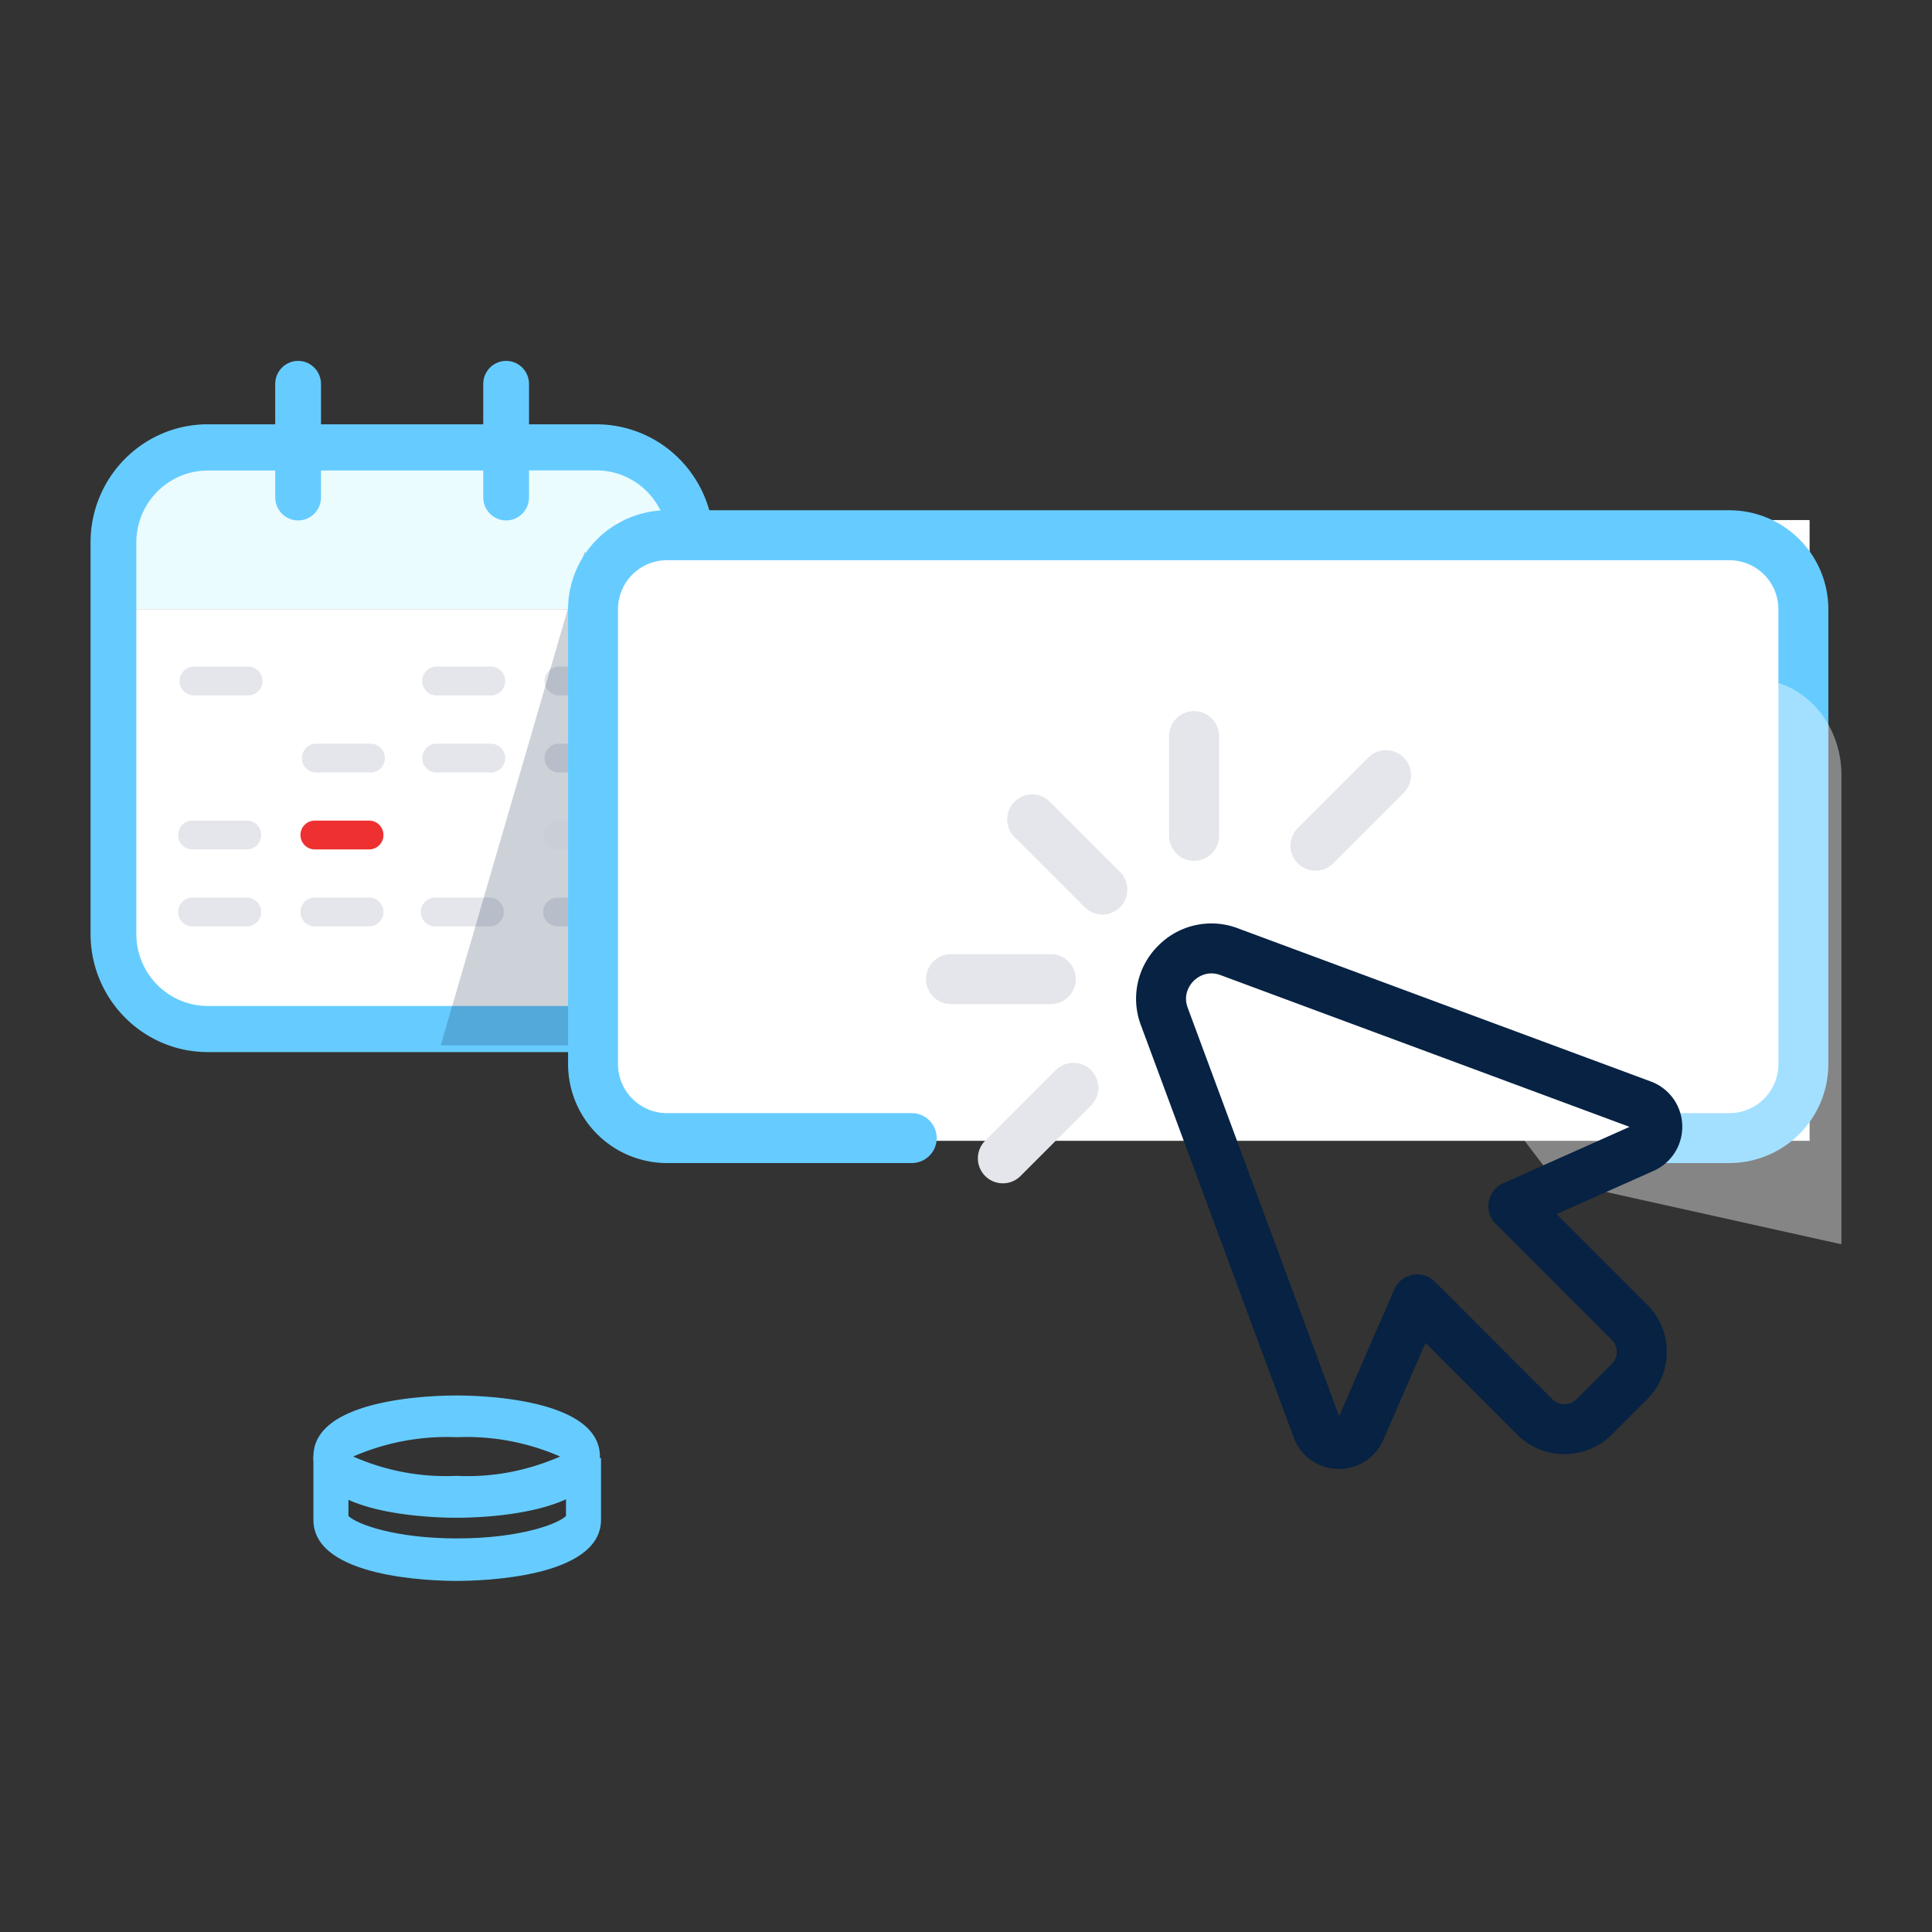
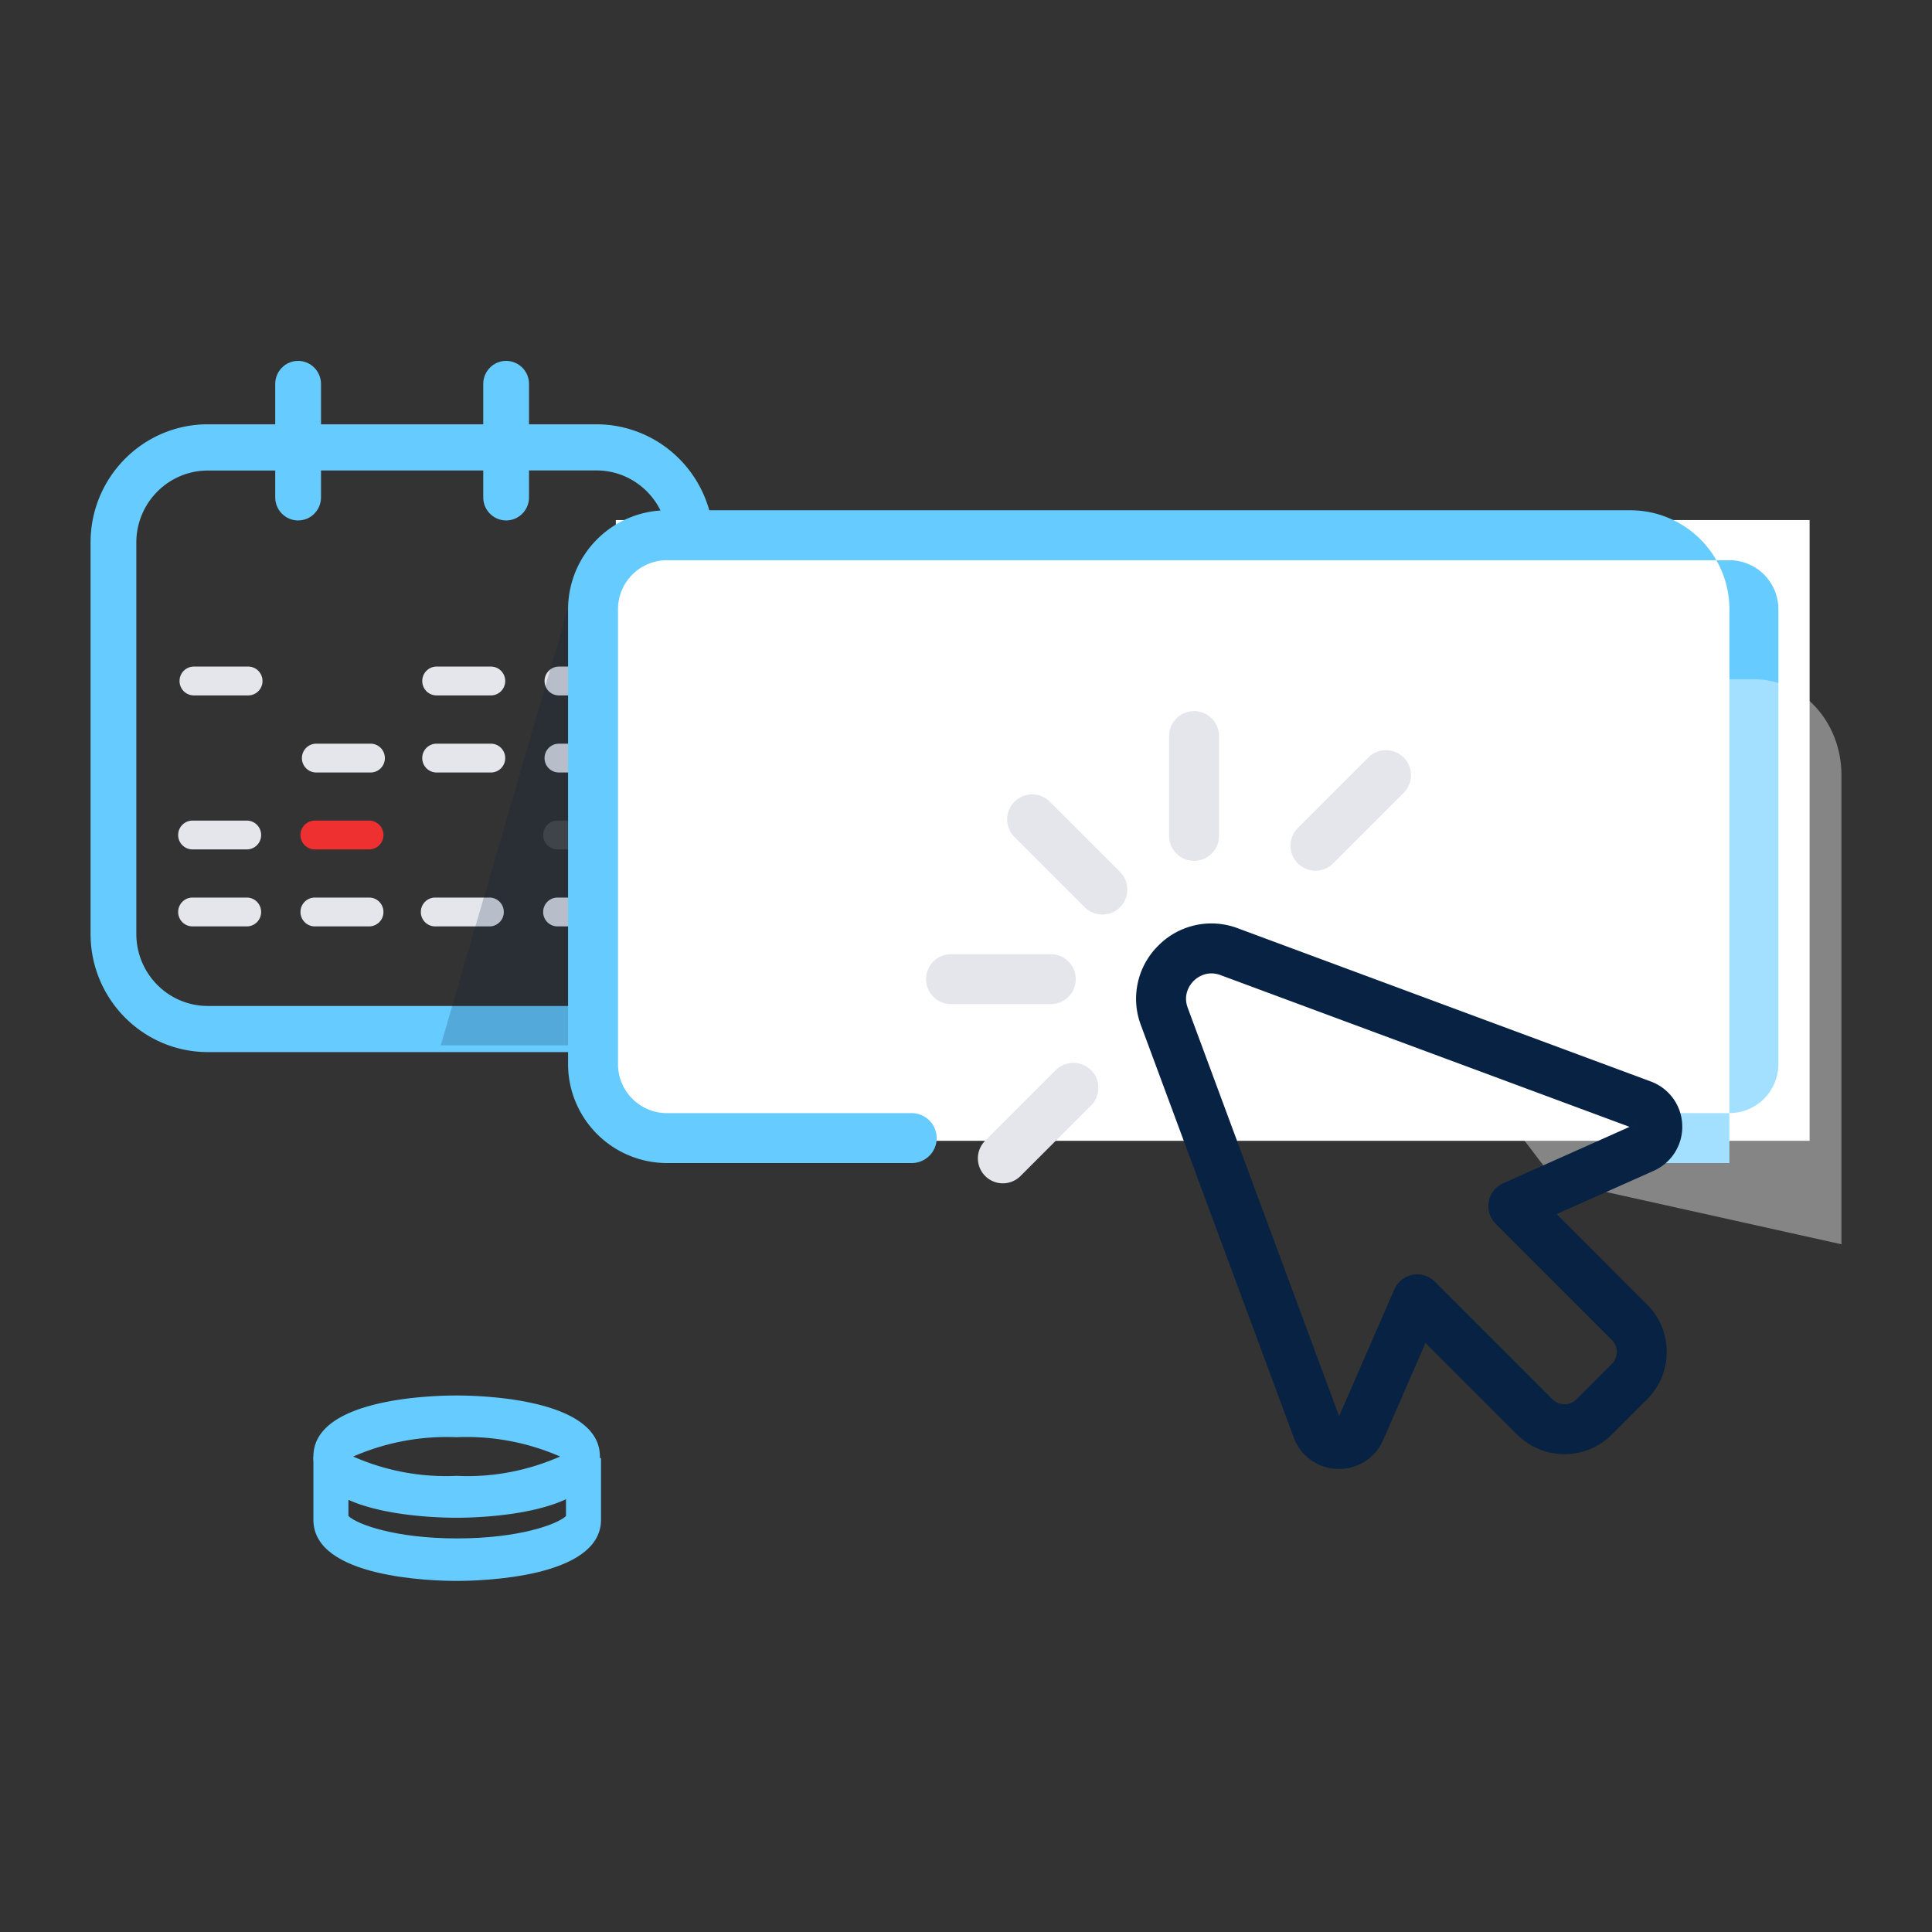
<svg xmlns="http://www.w3.org/2000/svg" width="128" height="128" fill="none">
  <rect width="100%" height="100%" fill="#333333" stroke="none" />
-   <path d="M45.76 35.75c0-3.48-2.8-6.302-6.254-6.302H13.772c-3.455 0-6.256 2.821-6.256 6.301v4.602h38.245V35.75Z" fill="#EBFCFF" />
-   <path d="M7.524 40.352v21.331c0 3.48 2.8 6.302 6.256 6.302h25.733c3.455 0 6.256-2.822 6.256-6.302V40.352H7.524Z" fill="#fff" />
  <path fill-rule="evenodd" clip-rule="evenodd" d="M13.772 69.702h25.741a7.743 7.743 0 0 0 5.496-2.293 7.859 7.859 0 0 0 2.276-5.536V35.94a7.858 7.858 0 0 0-2.276-5.536 7.743 7.743 0 0 0-5.496-2.293H13.772C9.48 28.11 6 31.616 6 35.94v25.933c0 4.324 3.48 7.83 7.772 7.83Zm-4.74-33.754c0-2.636 2.123-4.774 4.74-4.774l25.741-.007c2.617 0 4.739 2.137 4.739 4.774v25.933c0 2.637-2.122 4.774-4.739 4.774H13.772c-2.617 0-4.74-2.137-4.74-4.774V35.948Z" fill="#6CF" />
  <path d="M19.75 23.91c-.837 0-1.516.684-1.516 1.527v7.516c0 .844.679 1.528 1.516 1.528.838 0 1.517-.684 1.517-1.528v-7.516c0-.843-.68-1.527-1.517-1.527Zm13.783 0c-.838 0-1.517.684-1.517 1.527v7.516c0 .844.68 1.528 1.517 1.528.837 0 1.516-.684 1.516-1.528v-7.516c0-.843-.679-1.527-1.516-1.527Z" fill="#6CF" />
  <path d="M16.445 46.073h-3.602a.951.951 0 0 1-.948-.955c0-.527.425-.955.948-.955h3.602c.523 0 .947.428.947.955a.951.951 0 0 1-.947.955Zm16.079 0h-3.601a.951.951 0 0 1-.948-.955c0-.527.424-.955.948-.955h3.601c.524 0 .948.428.948.955a.951.951 0 0 1-.948.955Zm8.104 0h-3.602a.951.951 0 0 1-.948-.955c0-.527.425-.955.948-.955h3.602c.523 0 .948.428.948.955a.951.951 0 0 1-.948.955ZM24.552 51.18H20.95a.951.951 0 0 1-.948-.954c0-.527.425-.955.948-.955h3.602c.523 0 .947.428.947.955a.951.951 0 0 1-.947.955Zm7.972 0h-3.601a.951.951 0 0 1-.948-.954c0-.527.424-.955.948-.955h3.601c.524 0 .948.428.948.955a.951.951 0 0 1-.948.955Zm8.104 0h-3.602a.951.951 0 0 1-.948-.954c0-.527.425-.955.948-.955h3.602c.523 0 .948.428.948.955a.951.951 0 0 1-.948.955Zm-24.275 5.096h-3.601a.951.951 0 0 1-.948-.954c0-.528.425-.955.948-.955h3.601a.95.95 0 0 1 .948.955.951.951 0 0 1-.948.954Z" fill="#E4E6EB" />
  <path d="M24.457 56.276h-3.602a.951.951 0 0 1-.947-.954.95.95 0 0 1 .947-.955h3.602c.523 0 .948.427.948.955a.951.951 0 0 1-.948.954Z" fill="#EE3030" />
  <path d="M40.535 56.276h-3.602a.951.951 0 0 1-.947-.954.95.95 0 0 1 .947-.955h3.602c.523 0 .948.427.948.955a.951.951 0 0 1-.948.954Z" fill="#E4E6EB" opacity=".15" />
  <path d="M16.353 61.376h-3.601a.951.951 0 0 1-.948-.955c0-.527.425-.955.948-.955h3.601c.524 0 .948.428.948.955a.951.951 0 0 1-.948.955Zm8.104 0h-3.602a.951.951 0 0 1-.947-.955c0-.527.424-.955.947-.955h3.602c.523 0 .948.428.948.955a.951.951 0 0 1-.948.955Zm7.974 0H28.83a.951.951 0 0 1-.948-.955c0-.527.424-.955.948-.955h3.601c.524 0 .948.428.948.955a.951.951 0 0 1-.948.955Zm8.104 0h-3.602a.951.951 0 0 1-.947-.955c0-.527.424-.955.947-.955h3.602c.523 0 .948.428.948.955a.951.951 0 0 1-.948.955Z" fill="#E4E6EB" />
  <path opacity=".2" fill-rule="evenodd" clip-rule="evenodd" d="m42.91 69.255-2.143-31.544-2.045-1.147L29.2 69.255h13.71Z" fill="#072242" />
  <path fill="#fff" d="M40.8 34.455h79.091v41.127H40.8z" />
-   <path d="M114.578 33.807H44.191a6.563 6.563 0 0 0-6.555 6.555v30.139a6.562 6.562 0 0 0 6.555 6.555h16.214a1.654 1.654 0 1 0 0-3.308H44.19a3.25 3.25 0 0 1-3.246-3.247V40.362a3.25 3.25 0 0 1 3.246-3.247h70.387a3.25 3.25 0 0 1 3.247 3.247v30.139a3.25 3.25 0 0 1-3.247 3.246h-4.967a1.654 1.654 0 1 0 0 3.309h4.967a6.562 6.562 0 0 0 6.555-6.555V40.362a6.562 6.562 0 0 0-6.555-6.555Z" fill="#6CF" />
+   <path d="M114.578 33.807H44.191a6.563 6.563 0 0 0-6.555 6.555v30.139a6.562 6.562 0 0 0 6.555 6.555h16.214a1.654 1.654 0 1 0 0-3.308H44.19a3.25 3.25 0 0 1-3.246-3.247V40.362a3.25 3.25 0 0 1 3.246-3.247h70.387a3.25 3.25 0 0 1 3.247 3.247v30.139a3.25 3.25 0 0 1-3.247 3.246h-4.967a1.654 1.654 0 1 0 0 3.309h4.967V40.362a6.562 6.562 0 0 0-6.555-6.555Z" fill="#6CF" />
  <path opacity=".4" d="M116.22 45H77.71l25.308 33.219L122 82.437V51.34c-.003-3.502-2.59-6.34-5.78-6.34Z" fill="#fff" />
  <path d="M111.453 74.546a3.185 3.185 0 0 0-2.084-2.895l-27.36-10.15a4.945 4.945 0 0 0-5.269 1.15 4.944 4.944 0 0 0-1.152 5.27l10.125 27.314a3.183 3.183 0 0 0 3 2.086 3.182 3.182 0 0 0 2.929-1.92l2.8-6.43 6.072 6.074a4.439 4.439 0 0 0 6.27.001l2.342-2.342a4.405 4.405 0 0 0 1.299-3.134 4.405 4.405 0 0 0-1.298-3.135l-5.995-5.997 6.429-2.87a3.186 3.186 0 0 0 1.892-3.022Zm-11.865 3.85a1.654 1.654 0 0 0-.496 2.681l7.695 7.697a1.125 1.125 0 0 1 0 1.59l-2.342 2.343a1.118 1.118 0 0 1-.795.329c-.301 0-.583-.117-.796-.33l-7.788-7.79a1.656 1.656 0 0 0-2.687.508l-3.66 8.403L78.69 66.77c-.349-.942.21-1.6.39-1.78.138-.138.56-.5 1.177-.5.184 0 .386.032.602.112l27.104 10.055-8.375 3.739Zm8.632-3.642h-.001l.575-1.552-.574 1.552Z" fill="#072242" />
  <path d="m74.204 57.767-4.675-4.675a1.655 1.655 0 0 0-2.34 2.34l4.675 4.674a1.65 1.65 0 0 0 1.17.485 1.654 1.654 0 0 0 1.17-2.824Zm-4.586 5.45h-6.61a1.654 1.654 0 1 0 0 3.308h6.61a1.654 1.654 0 0 0 0-3.308Zm9.492-16.103c-.913 0-1.654.74-1.654 1.654v6.61a1.654 1.654 0 0 0 3.308 0v-6.61c0-.914-.74-1.654-1.654-1.654Zm13.888 3.073a1.655 1.655 0 0 0-2.34 0l-4.674 4.674a1.654 1.654 0 1 0 2.34 2.34l4.674-4.675a1.654 1.654 0 0 0 0-2.34ZM72.285 70.9a1.655 1.655 0 0 0-2.339 0l-4.674 4.674a1.654 1.654 0 0 0 2.339 2.34l4.674-4.675a1.654 1.654 0 0 0 0-2.34Z" fill="#E4E6EB" />
  <path d="M30.255 104.739c-1.593 0-9.491-.191-9.491-4.043v-4.197h2.32v3.941c.57.55 3.1 1.484 7.202 1.484s6.644-.934 7.213-1.484V96.6h2.32v4.109c-.031 3.839-7.972 4.03-9.565 4.03Z" fill="#6CF" />
  <path d="M30.255 100.555c-1.593 0-9.491-.192-9.491-4.056 0-3.865 7.93-4.044 9.49-4.044 1.561 0 9.491.192 9.491 4.044 0 3.852-7.898 4.056-9.49 4.056ZM23.4 96.499a15.2 15.2 0 0 0 6.855 1.28c2.331.114 4.659-.32 6.854-1.28a15.448 15.448 0 0 0-6.855-1.28A15.483 15.483 0 0 0 23.4 96.5Z" fill="#6CF" />
</svg>